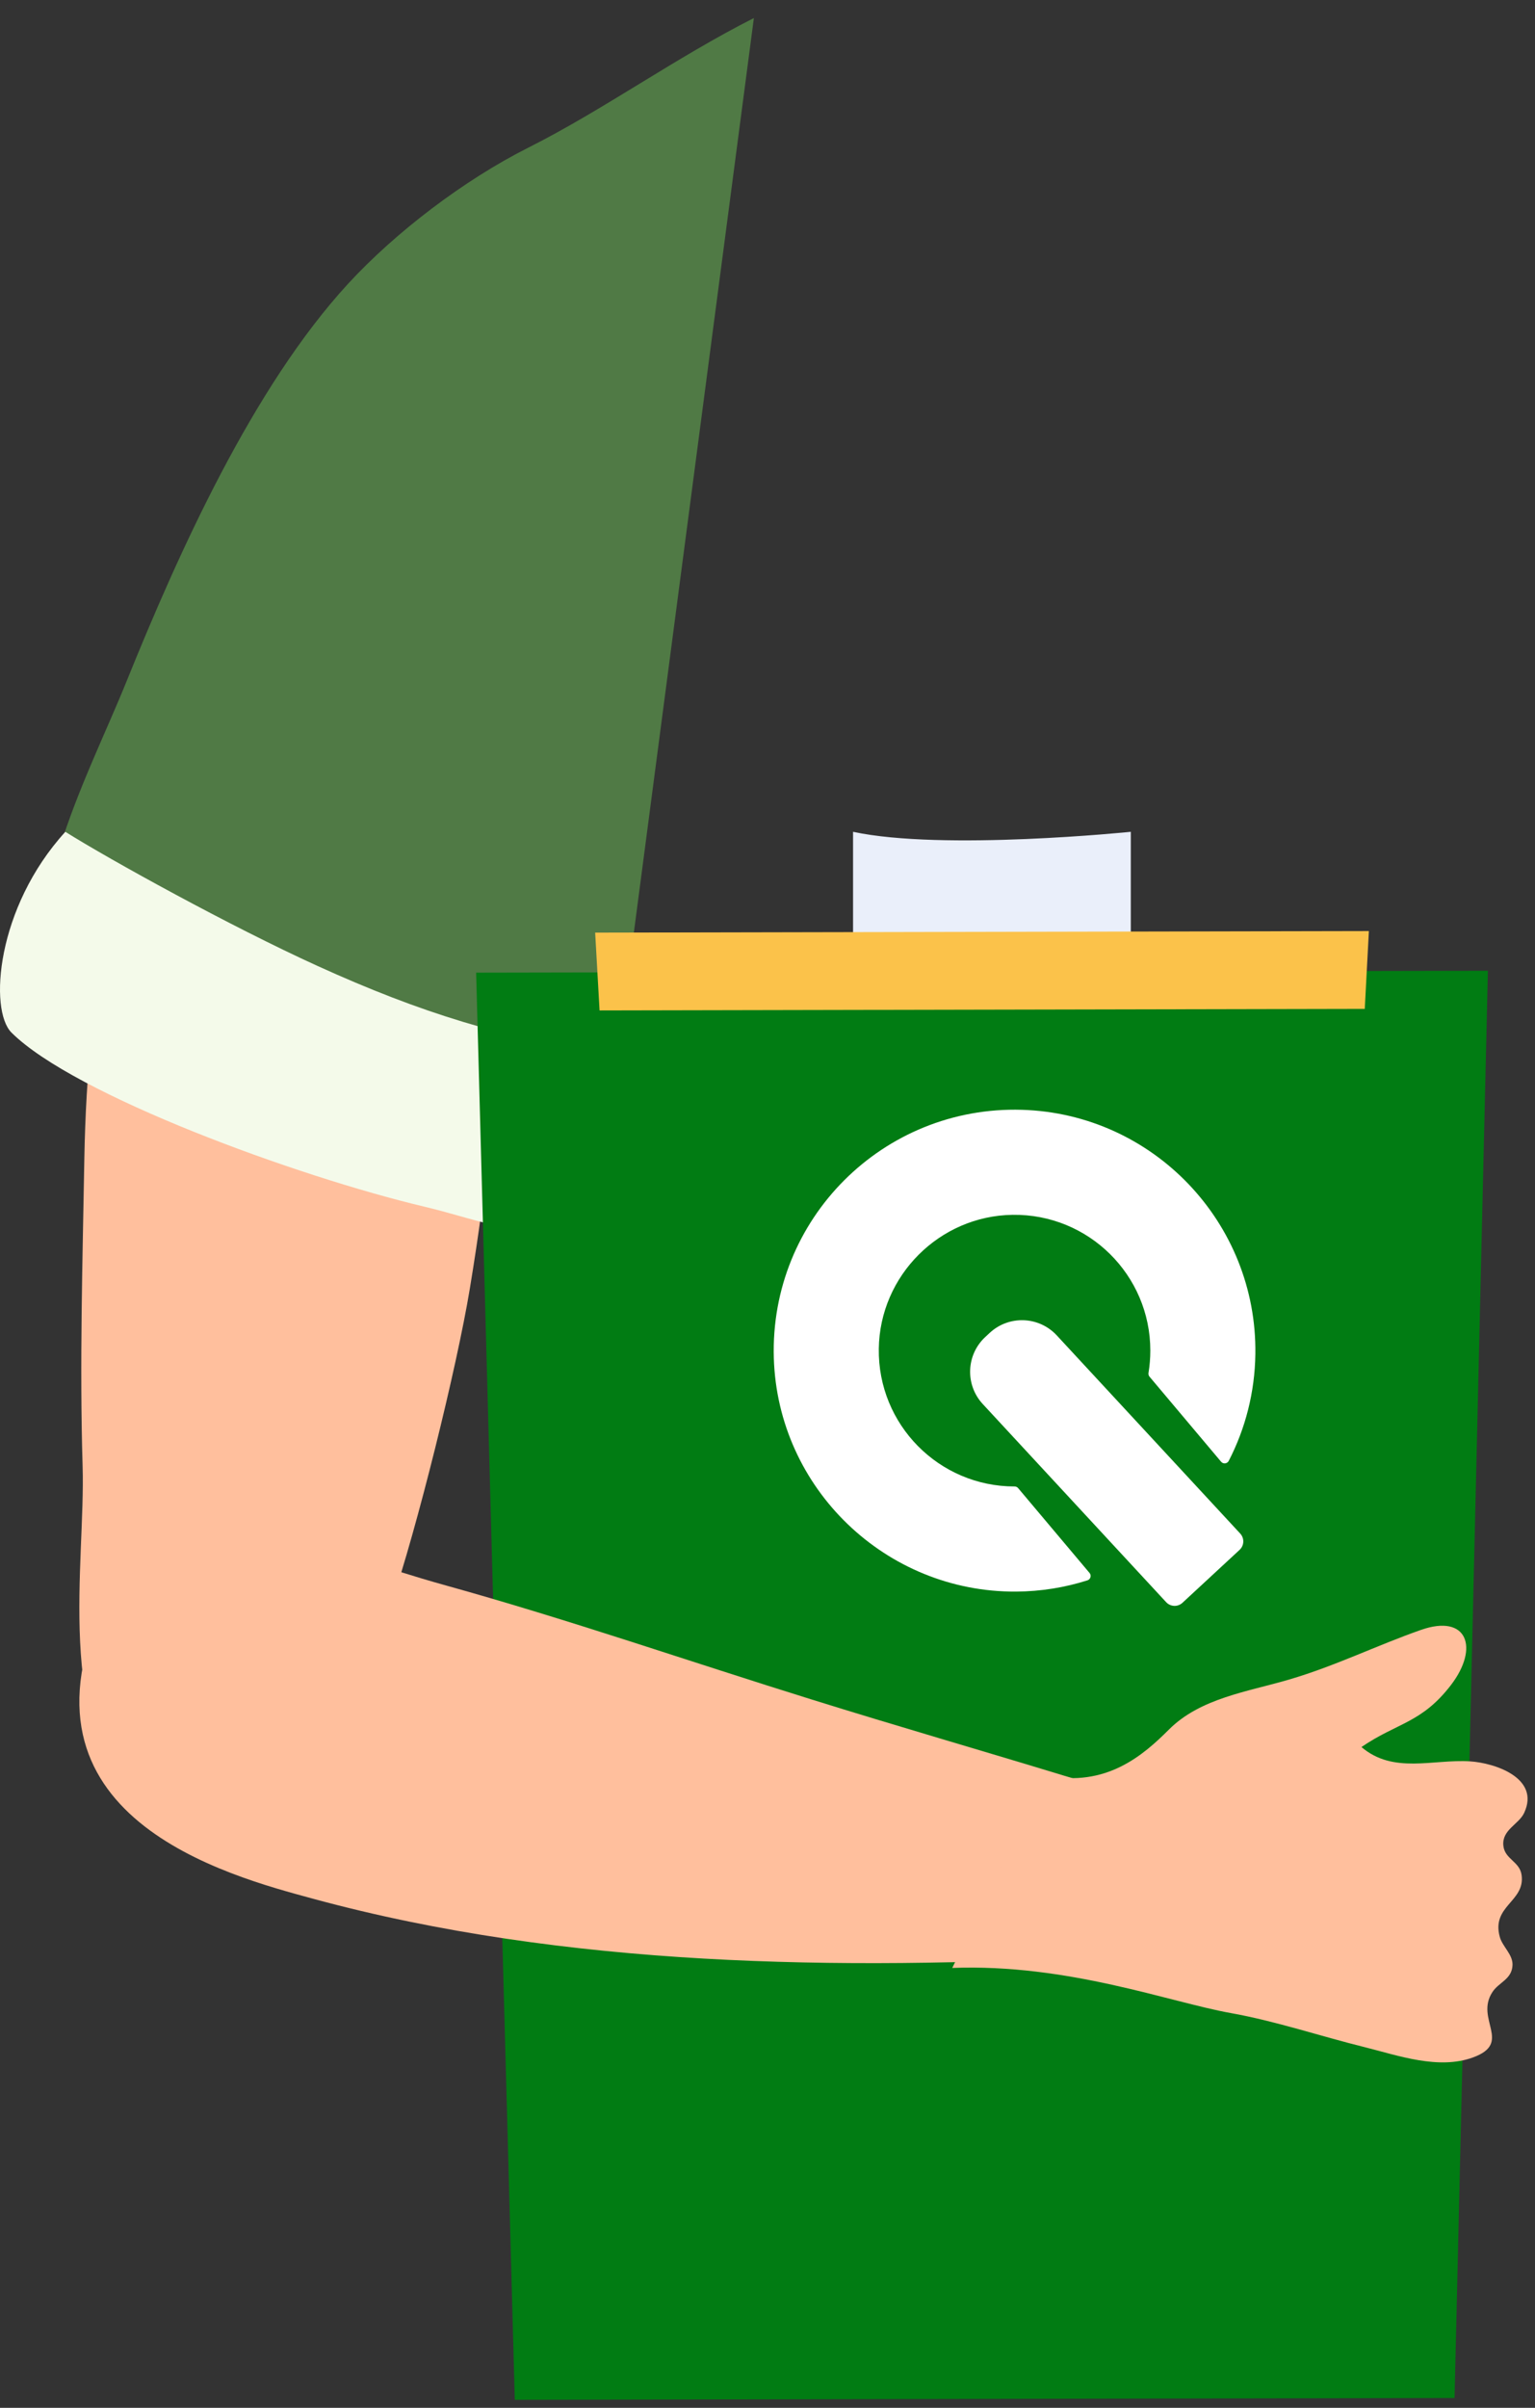
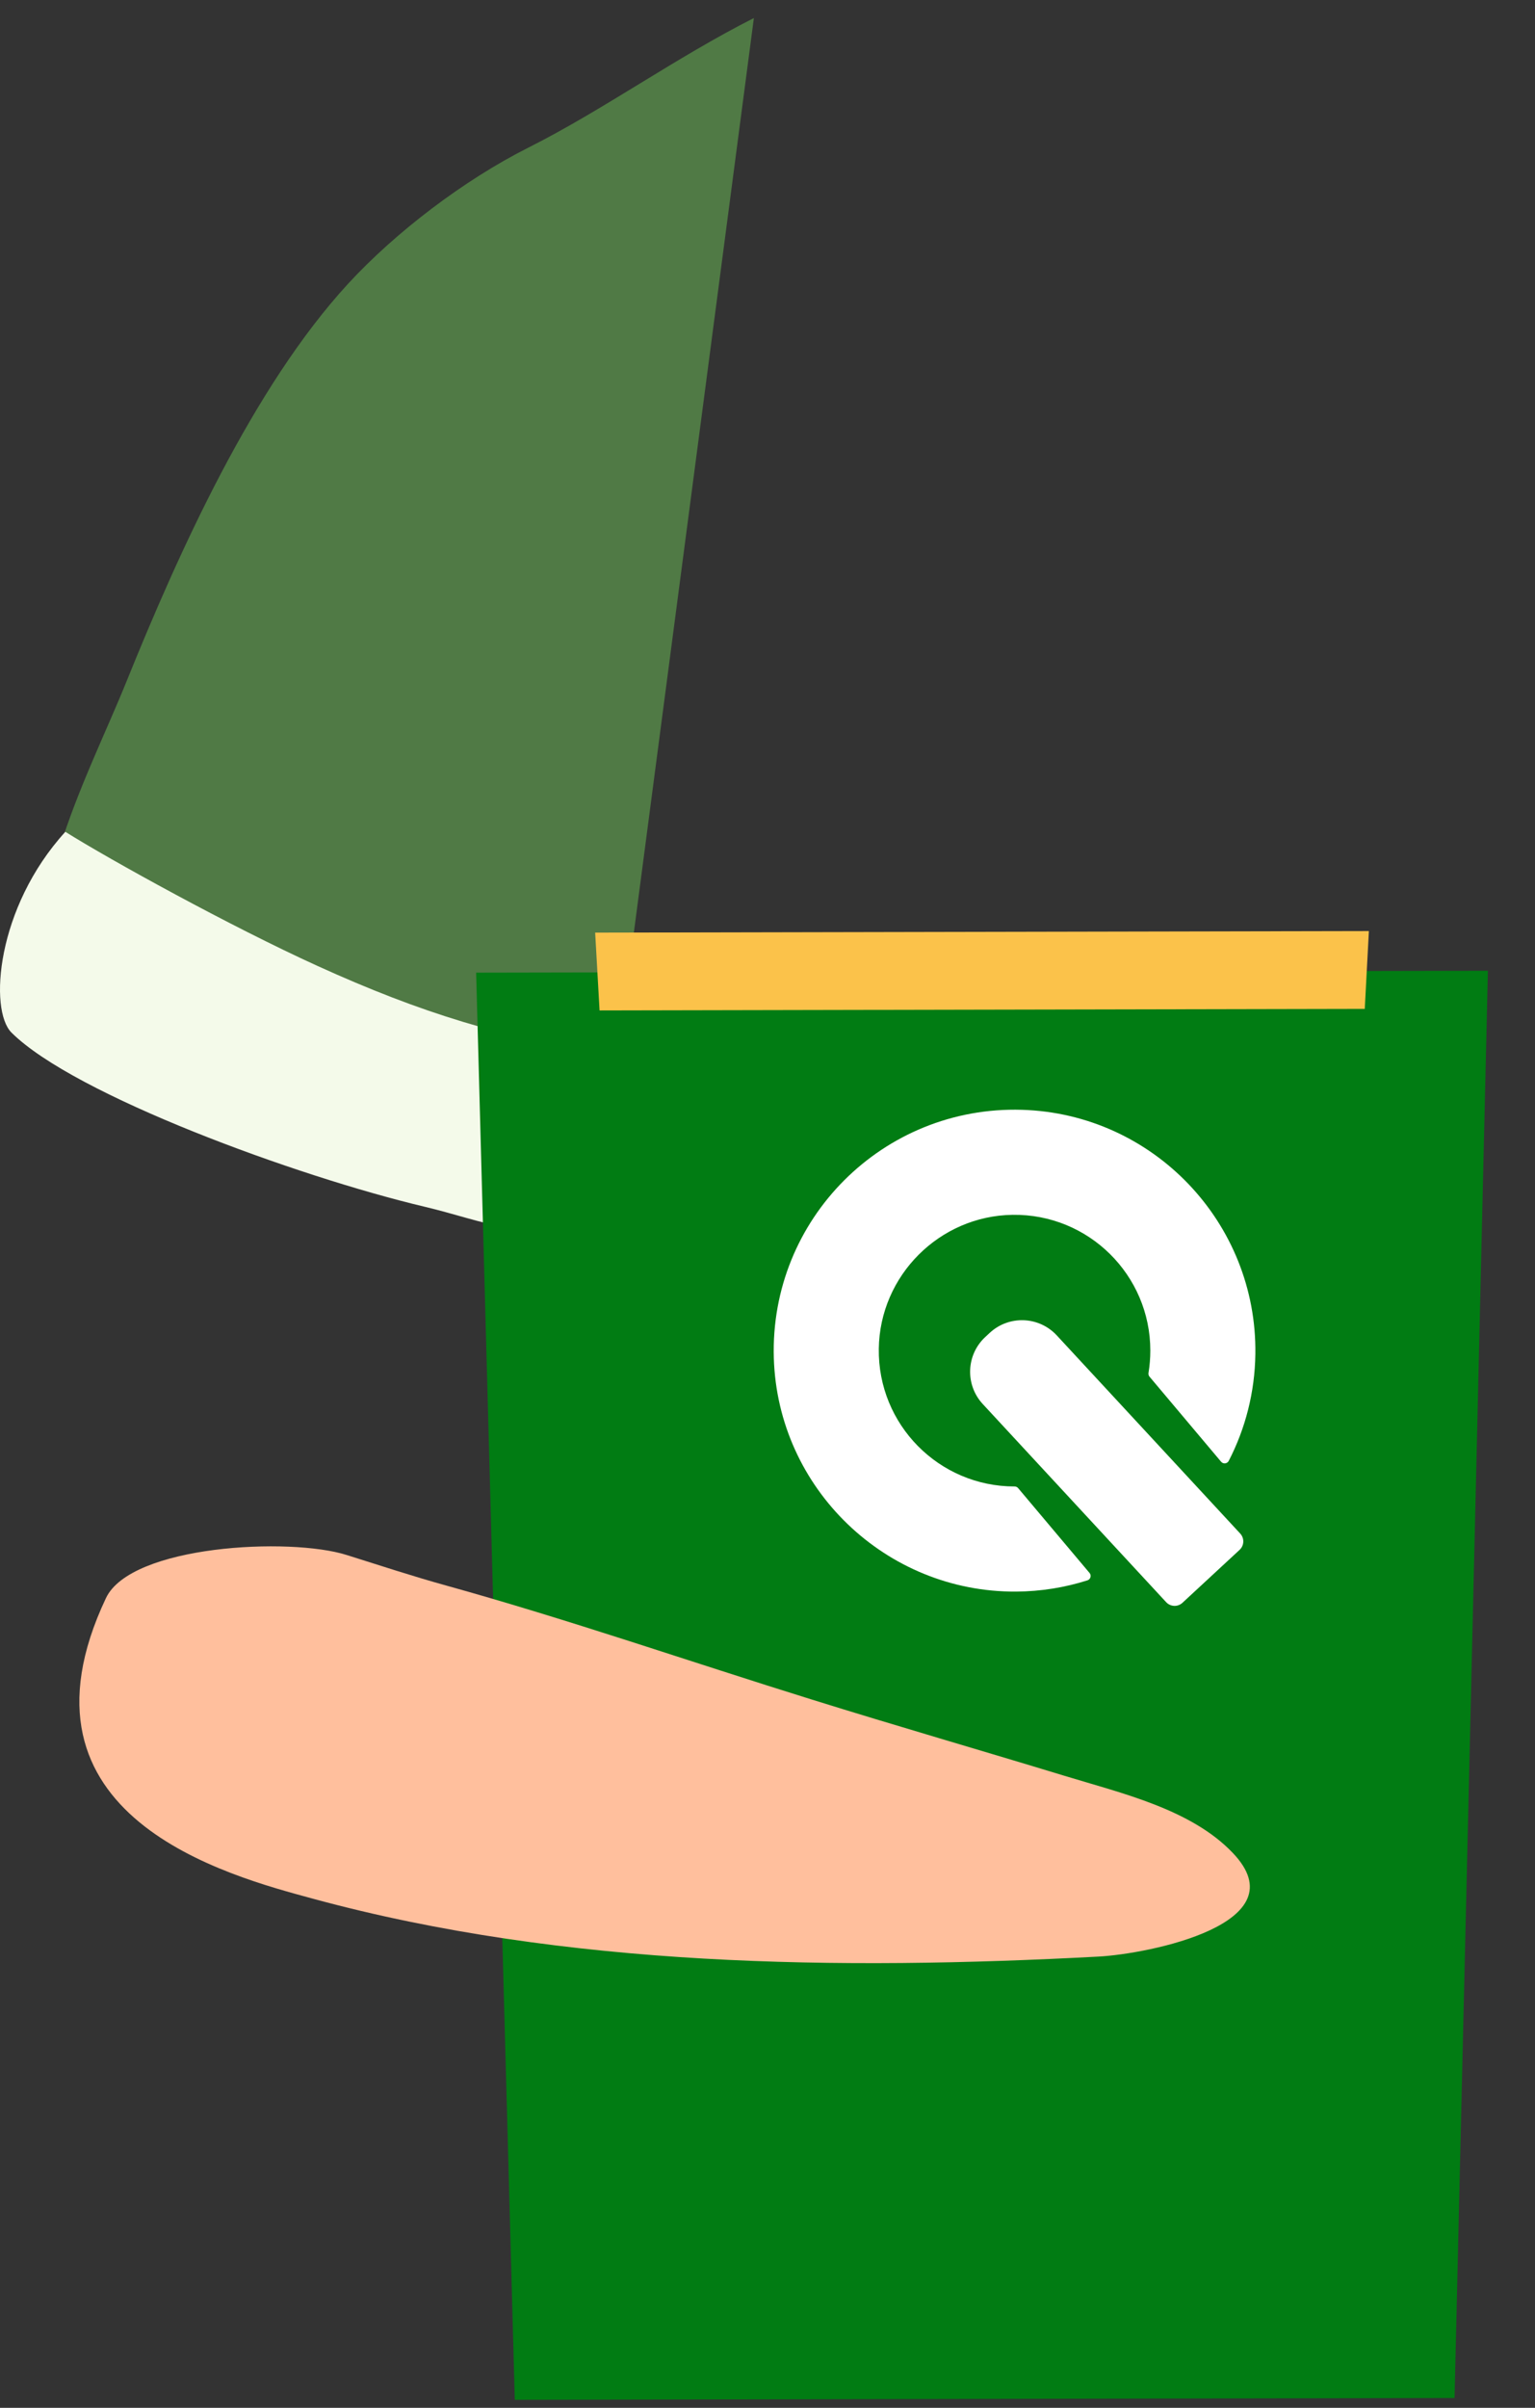
<svg xmlns="http://www.w3.org/2000/svg" width="81" height="127" viewBox="0 0 81 127" fill="none">
  <rect x="0" y="0" width="81" height="127" fill="#333333" stroke="none" />
-   <path d="M6.069 47.589C6.952 44.09 8.216 39.932 9.489 36.546L26.037 46.866C26.064 52.189 26.739 56.17 24.792 67.971C24.104 72.139 21.989 80.677 20.613 84.686C19.476 87.991 17.76 92.463 14.908 94.446C12.822 95.895 9.299 97.188 7.26 95.198C2.888 90.927 4.513 82.484 4.36 77.35C4.197 71.933 4.356 66.559 4.45 61.15C4.532 56.56 4.938 52.05 6.069 47.589Z" fill="#FFBF9D" />
  <path d="M3.141 44.752C4.091 41.654 5.62 38.557 6.678 35.937C9.434 29.12 13.343 20.437 18.355 14.981C20.878 12.237 24.497 9.492 27.856 7.799C31.841 5.797 35.644 3.044 39.781 0.952L32.496 56.436C21.765 55.105 11.09 51.948 3.141 44.752Z" fill="#507A45" />
  <path d="M3.448 43.873C5.783 45.339 12.161 48.859 16.746 50.944C22.238 53.441 26.553 54.749 32.428 55.69C32.428 55.69 32.895 60.649 29.748 63.981C28.156 65.669 25.493 64.377 22.401 63.647C15.666 62.05 3.915 57.757 0.607 54.464C-0.59 53.275 -0.2 47.874 3.448 43.873Z" fill="#F4FAEA" />
-   <path d="M59.671 43.873V57.694L51.768 61.67L45.015 56.902V43.873C49.756 44.892 59.671 43.873 59.671 43.873Z" fill="#EAEFFA" />
  <path d="M27.165 126.576L76.755 126.48L78.515 51.202L25.125 51.302L27.165 126.576Z" fill="#017C13" />
  <path d="M53.928 58.536C46.6 58.316 40.614 64.301 40.834 71.629C41.039 78.506 46.741 83.992 53.621 83.947C54.931 83.939 56.194 83.731 57.382 83.354C57.547 83.302 57.606 83.097 57.494 82.965L53.726 78.49C53.679 78.434 53.61 78.403 53.538 78.403H53.536C49.546 78.403 46.317 75.14 46.373 71.137C46.426 67.278 49.576 64.128 53.434 64.075C57.438 64.019 60.701 67.248 60.701 71.239C60.701 71.639 60.668 72.031 60.605 72.413C60.593 72.484 60.612 72.556 60.658 72.611L64.436 77.098C64.548 77.231 64.76 77.207 64.839 77.053C65.713 75.359 66.217 73.443 66.244 71.412C66.337 64.486 60.851 58.743 53.928 58.536Z" fill="white" />
  <path d="M55.766 70.436C54.827 69.421 53.243 69.36 52.228 70.3L51.994 70.517C50.98 71.456 50.919 73.04 51.859 74.055L61.536 84.505C61.765 84.752 62.15 84.767 62.397 84.538L65.411 81.747C65.658 81.518 65.673 81.133 65.444 80.886L55.766 70.436Z" fill="white" />
  <path d="M31.638 53.295L31.406 49.19L72.234 49.108L72.017 53.213L31.638 53.295Z" fill="#FBC24A" />
  <path d="M56.182 93.667C51.75 92.316 47.288 91.029 42.857 89.647C36.392 87.637 30.017 85.425 23.552 83.63C21.774 83.138 20.042 82.566 18.29 82.016C15.281 81.067 6.912 81.498 5.591 84.29C0.125 95.844 12.079 98.941 16.529 100.15C29.869 103.773 44.337 103.922 57.958 103.199C60.618 103.057 68.626 101.462 65.047 97.725C62.849 95.422 59.176 94.581 56.182 93.667Z" fill="#FFBF9D" />
-   <path d="M55.213 93.647C58.378 94.295 60.334 92.57 61.682 91.225C63.345 89.562 65.838 89.23 68.023 88.587C70.457 87.874 72.662 86.78 74.988 85.966C77.436 85.111 78.06 86.916 76.574 88.864C75.025 90.888 73.739 90.851 71.841 92.146C73.531 93.584 75.606 92.778 77.572 92.902C78.881 92.984 81.283 93.781 80.429 95.618C80.146 96.228 79.253 96.505 79.329 97.337C79.397 98.073 80.197 98.171 80.294 98.905C80.482 100.308 78.689 100.515 79.142 102.162C79.284 102.675 79.83 103.082 79.814 103.64C79.788 104.403 79.09 104.547 78.751 105.073C77.813 106.514 79.839 107.75 77.725 108.519C75.904 109.181 73.795 108.422 72.008 107.975C69.652 107.392 67.339 106.606 64.943 106.177C61.72 105.601 56.355 103.568 50.249 103.797L55.213 93.647Z" fill="#FFBF9D" />
</svg>